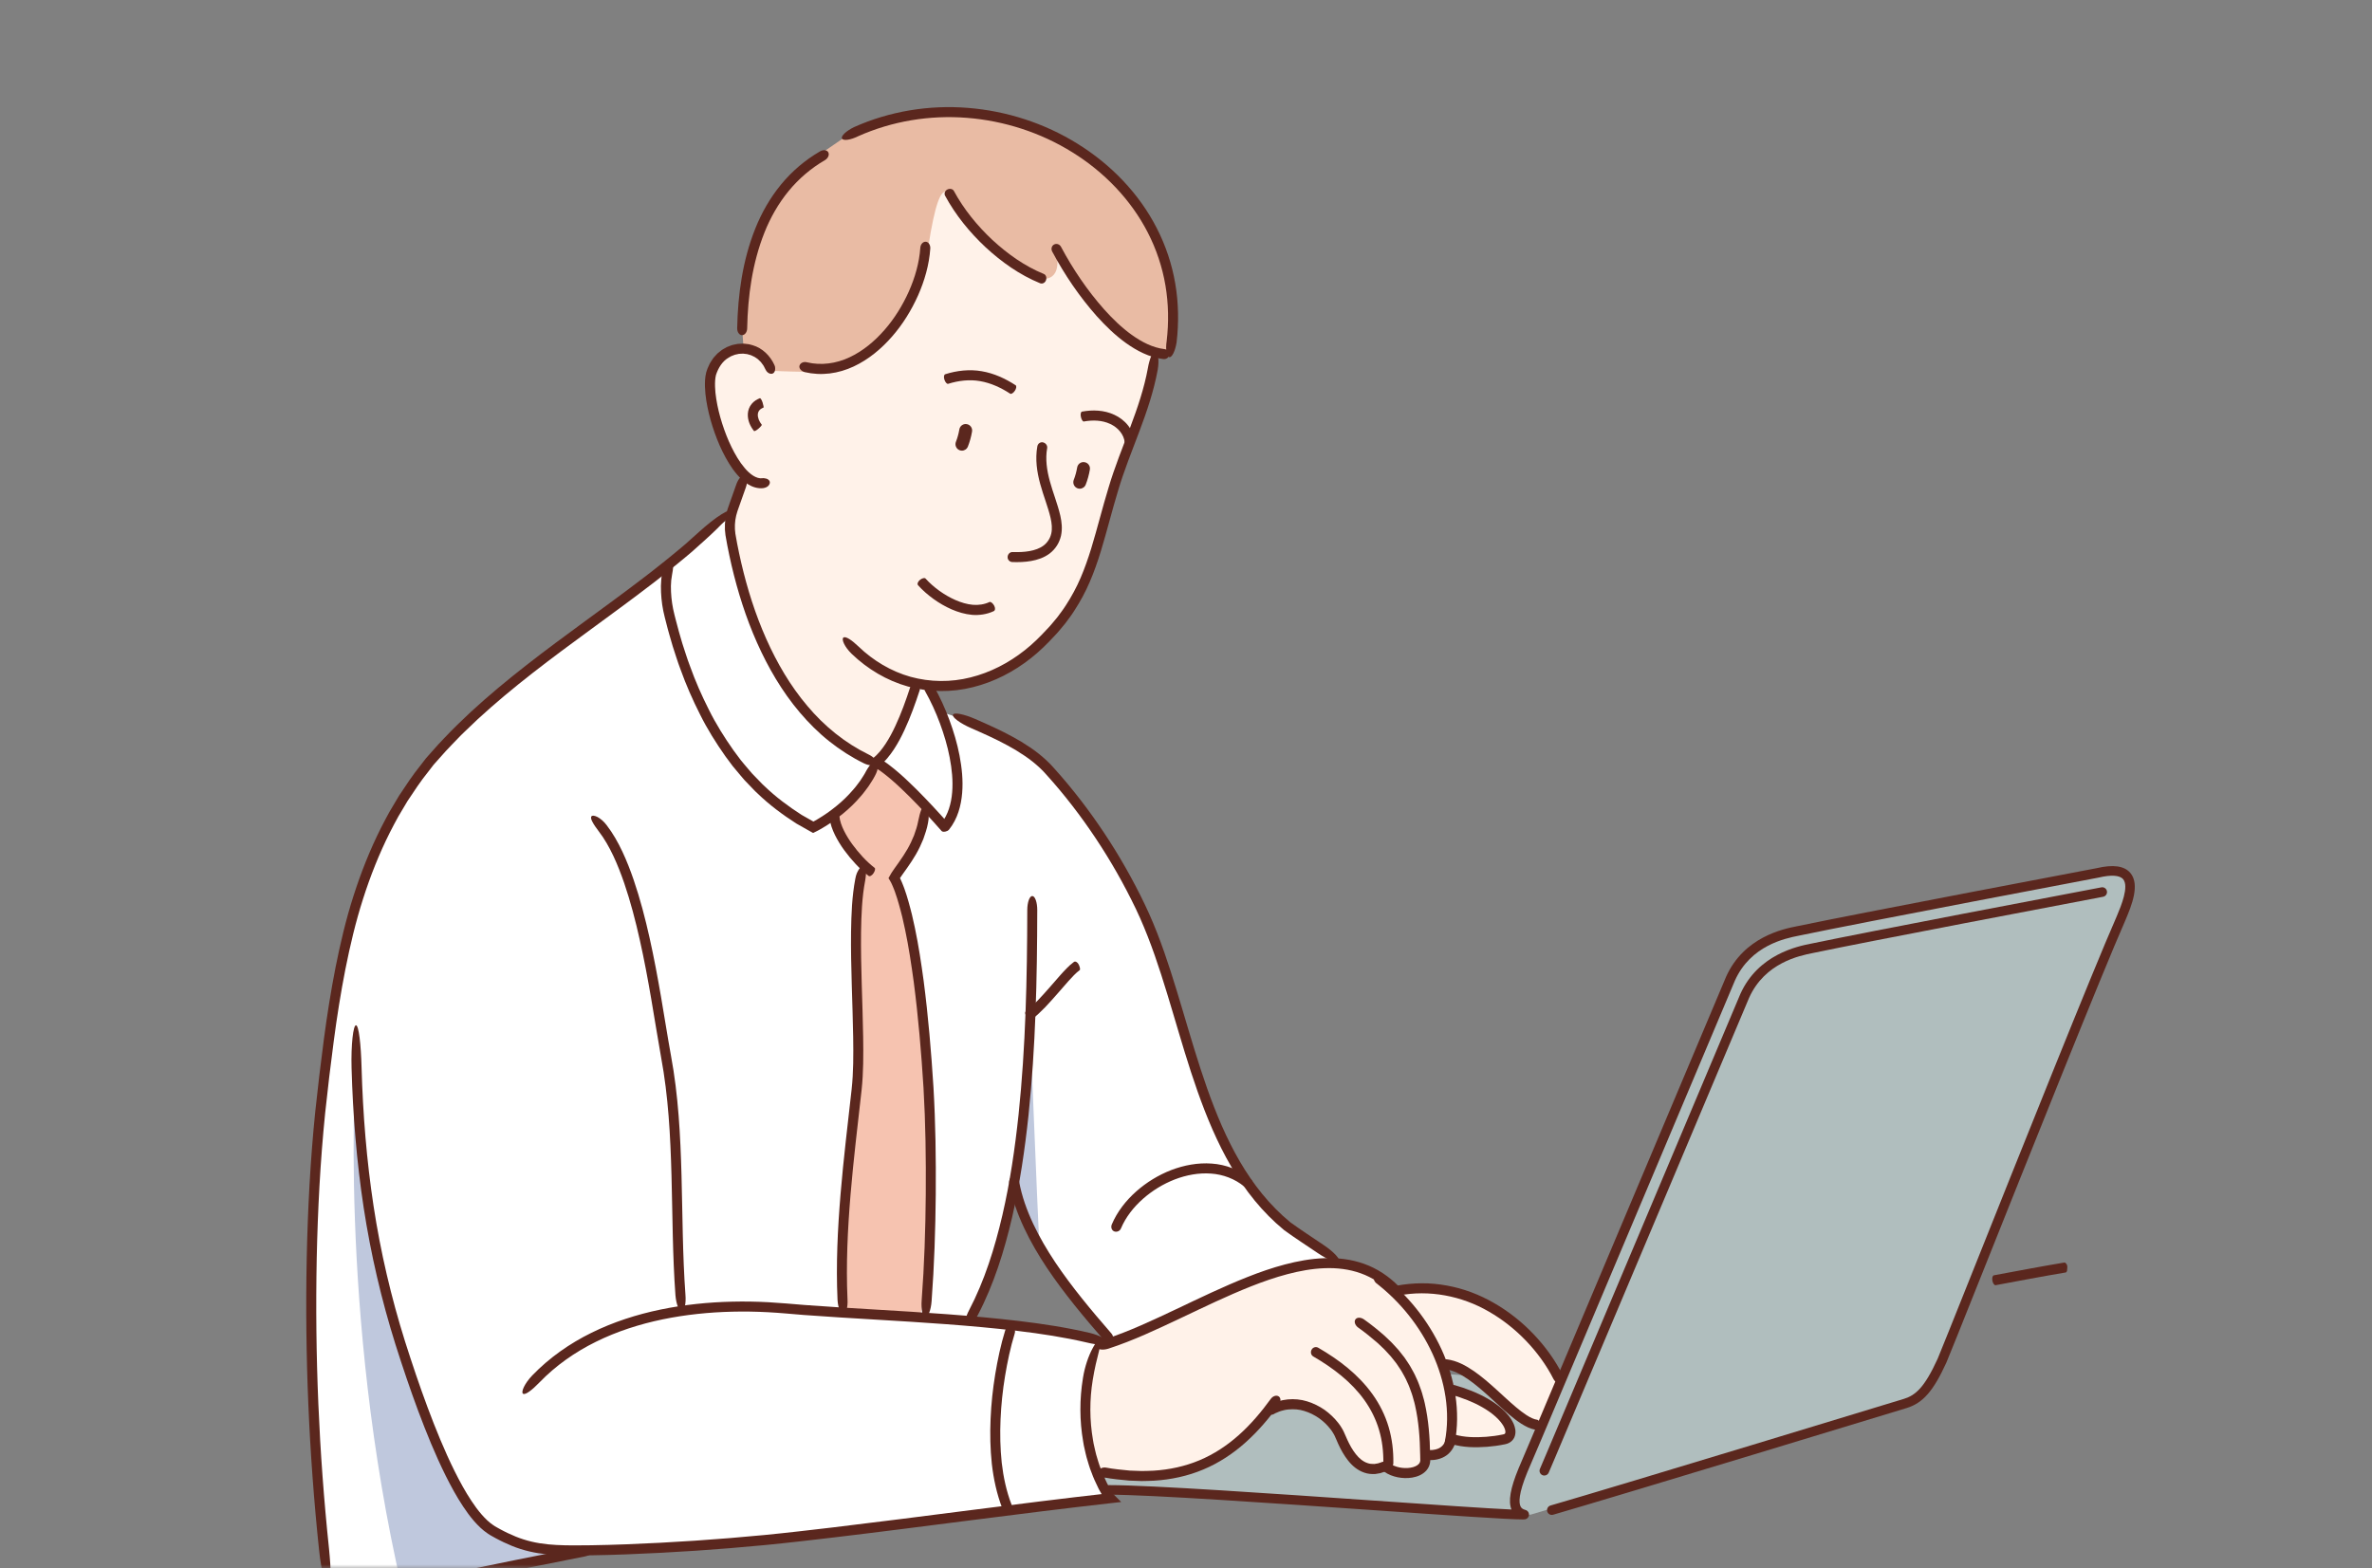
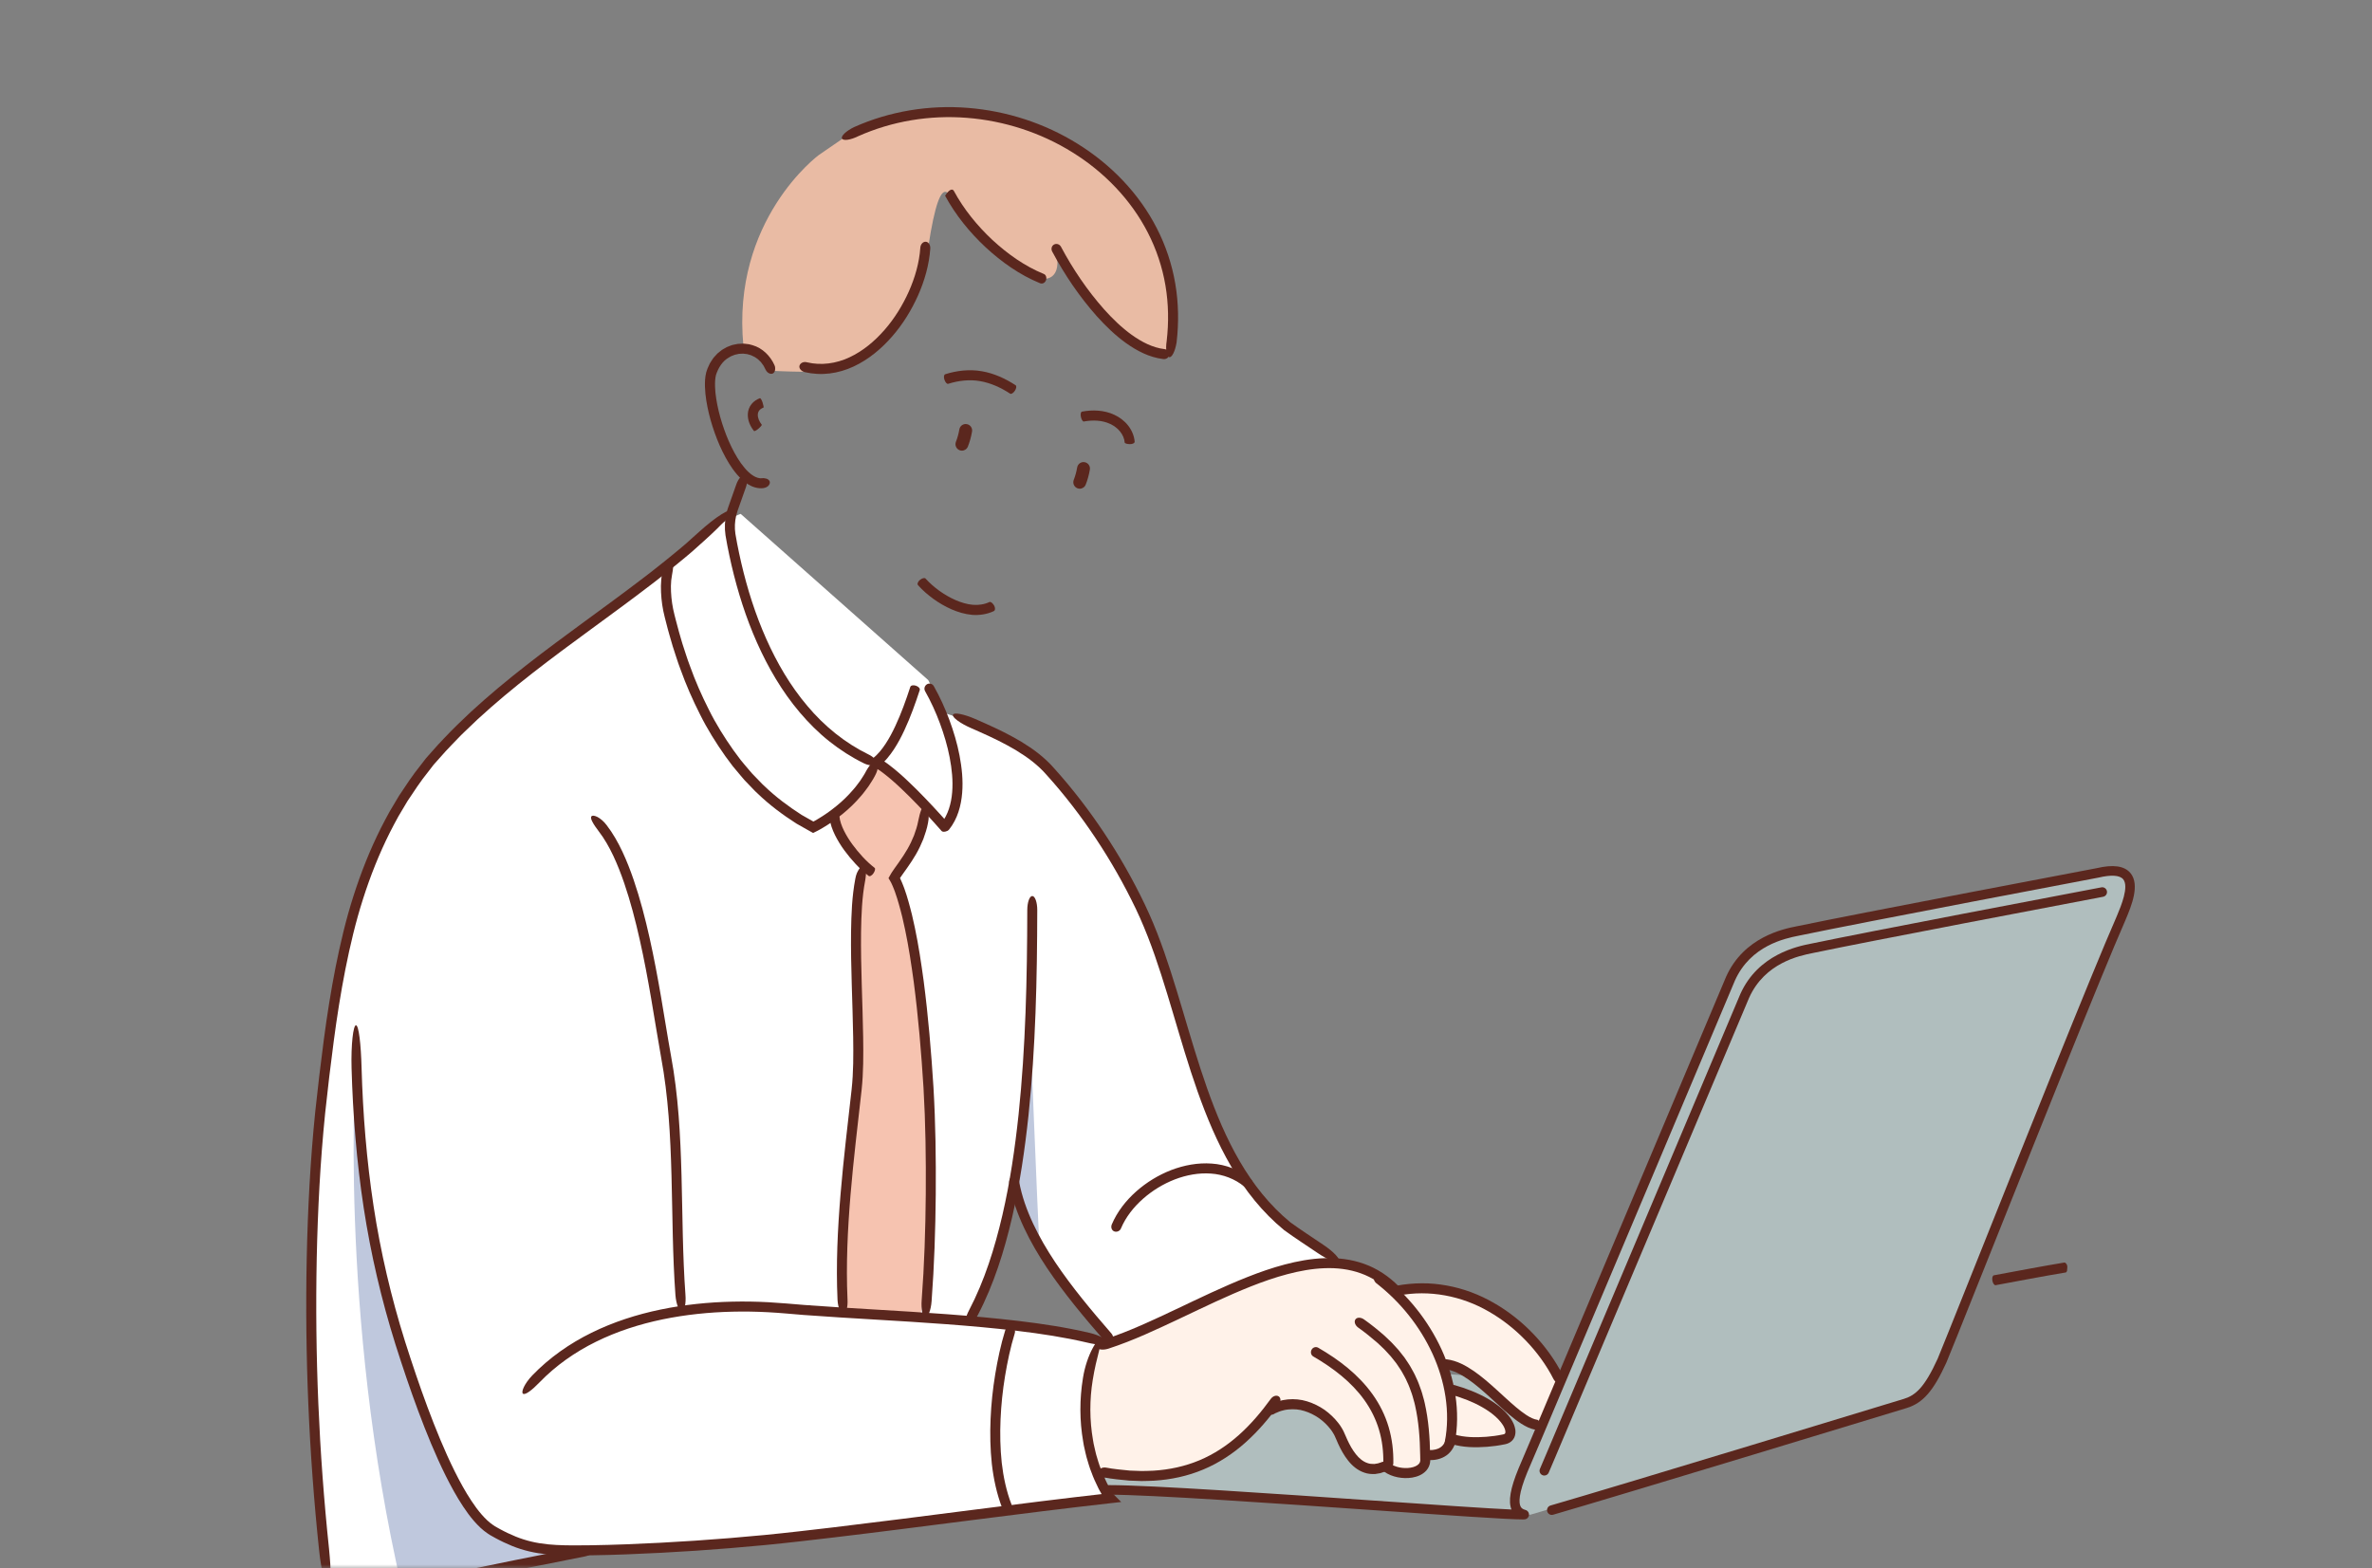
<svg xmlns="http://www.w3.org/2000/svg" width="310" height="205" viewBox="0 0 310 205" fill="none">
  <rect x="0" y="0" width="310" height="205" fill="#808080" stroke="none" />
  <mask id="mask0_786_1848" style="mask-type:alpha" maskUnits="userSpaceOnUse" x="0" y="0" width="310" height="205">
    <rect width="310" height="205" fill="#D9D9D9" />
  </mask>
  <g mask="url(#mask0_786_1848)">
    <path d="M145.113 194.942L197.538 198.176L200.043 197.997L247.72 183.801C247.72 183.801 252.016 182.003 253.981 177.154L277.166 120.758C277.166 120.758 282.041 112.099 273.588 114.47L231.535 122.702C231.535 122.702 227.601 124.5 225.453 128.99C223.305 133.484 204.16 180.743 204.16 180.743L172.846 178.407C172.846 178.41 138.134 192.067 145.113 194.942Z" fill="#B0BEBE" />
    <path d="M96.802 67.176C96.802 67.176 95.191 67.714 93.225 69.153C91.256 70.593 82.847 77.599 82.847 77.599C82.847 77.599 68.355 88.201 66.386 89.817C64.416 91.436 53.681 100.24 49.031 111.381C44.378 122.522 42.412 140.673 41.873 144.445C41.337 148.218 39.367 196.557 43.484 209.856L75.513 203.025L78.912 202.846C78.912 202.846 94.122 201.949 101.813 201.227C109.504 200.506 144.398 195.836 144.398 195.836C144.398 195.836 139.388 185.234 143.326 175.349C143.326 175.349 132.59 172.833 126.865 172.653C126.865 172.653 131.518 162.41 132.233 155.044C132.233 155.044 139.034 170.32 147.264 177.147C155.495 183.974 174.283 164.746 174.283 164.746C174.283 164.746 169.987 161.692 168.021 160.073C166.052 158.454 159.255 150.551 158.179 144.977C157.107 139.406 149.591 120.179 147.979 116.223C146.368 112.272 136.886 99.332 132.59 96.996C128.295 94.659 123.466 93.224 123.466 93.224L121.319 88.909L96.802 67.176Z" fill="white" />
-     <path d="M114.335 100.061C114.335 100.061 118.81 94.67 119.703 89.638C119.703 89.638 132.051 90.894 138.67 81.371C145.288 71.849 145.11 65.737 145.11 65.737L149.045 53.878C149.045 53.878 151.014 47.948 151.014 44.173C151.014 40.4 144.395 27.282 144.395 27.282L123.817 19.733L115.944 28.358L97.871 45.429C97.871 45.429 91.788 46.147 92.682 51.358C93.575 56.57 96.438 61.423 96.978 62.32L94.651 69.15C94.654 69.154 98.95 93.234 114.335 100.061Z" fill="#FFF2E9" />
    <path d="M152.804 46.33C152.804 46.33 154.237 39.32 151.553 32.314C148.869 25.304 141.711 20.096 134.914 16.858C128.113 13.624 117.916 13.804 110.401 17.935L107.002 20.272C107.002 20.272 95.551 28.717 97.16 45.249C97.16 45.249 100.38 46.326 101.095 48.483C101.095 48.483 108.074 48.842 109.683 48.304C111.291 47.766 119.525 43.99 121.312 32.31C123.102 20.631 124.353 26.381 125.068 27.278C125.783 28.176 131.508 34.647 136.34 36.442C136.34 36.442 139.024 36.801 137.952 32.49C137.955 32.493 145.292 46.15 152.804 46.33Z" fill="#E9BBA4" />
    <path d="M114.336 100.06C114.336 100.06 116.662 99.881 120.418 104.913C120.418 104.913 120.752 110.121 116.662 114.076C116.662 114.076 121.673 134.022 121.315 139.772C120.958 145.522 121.673 156.304 121.673 156.304C121.673 156.304 121.315 167.086 120.24 172.118L110.04 171.58C110.04 171.58 110.219 160.439 110.576 156.666C110.933 152.894 112.366 140.134 112.366 138.695C112.366 137.256 111.294 115.875 112.903 113.359C112.903 113.359 108.786 107.967 109.683 105.99L114.336 100.06Z" fill="#F6C3B0" />
    <path d="M143.502 192.965C143.502 192.965 150.481 193.503 153.88 192.785C157.279 192.067 163.362 189.013 165.867 183.981C165.867 183.981 169.087 181.824 171.949 184.16C174.812 186.497 176.245 189.551 176.245 189.551C176.245 189.551 177.317 192.785 180.719 191.888C180.719 191.888 182.867 192.785 184.297 192.247C185.73 191.708 186.445 190.269 186.445 190.269C186.445 190.269 188.235 190.449 189.307 188.112C189.307 188.112 195.747 189.551 197.538 187.753C197.538 187.753 197.717 185.237 195.211 184.34C192.706 183.442 189.665 181.824 189.665 181.824L189.129 178.41C189.129 178.41 192.349 178.41 195.033 181.644C197.717 184.878 200.758 186.317 201.294 186.138L203.978 180.029C203.978 180.029 193.242 164.753 182.328 169.067C182.328 169.067 180.18 164.933 174.097 164.933C166.76 164.933 162.111 167.808 162.111 167.808L146.722 175.176L143.323 176.074C143.323 176.074 139.388 187.035 143.502 192.965Z" fill="#FFF2E9" />
    <path d="M132.23 154.689C132.23 154.689 134.378 138.875 134.557 132.407C134.557 132.407 135.629 159.003 135.807 162.237L132.23 154.689Z" fill="#BFC8DD" />
    <path d="M75.867 202.311C75.867 202.311 63.162 203.75 59.048 194.045C54.932 184.34 47.77 167.059 46.522 138.519C46.522 138.519 44.159 171.404 52.528 207.61L75.867 202.311Z" fill="#BFC8DD" />
-     <path d="M150.967 45.97C151.146 45.984 151.28 46.255 151.351 46.681C151.432 47.111 151.412 47.697 151.304 48.331C150.795 51.117 149.888 53.783 148.91 56.373C147.936 58.97 146.9 61.514 146.128 64.124C145.326 66.752 144.675 69.424 143.859 72.096C143.448 73.43 142.986 74.757 142.426 76.058C141.87 77.358 141.195 78.611 140.423 79.8C140.046 80.403 139.614 80.965 139.189 81.53C138.97 81.808 138.737 82.075 138.511 82.346C138.289 82.624 138.05 82.881 137.807 83.135C136.856 84.165 135.848 85.164 134.728 86.041C132.506 87.802 129.927 89.146 127.152 89.83C124.384 90.531 121.427 90.504 118.662 89.742C115.897 88.97 113.368 87.453 111.315 85.479C110.377 84.575 109.946 83.569 110.222 83.349C110.509 83.115 111.352 83.697 112.215 84.527C114.133 86.369 116.467 87.764 119.009 88.476C121.551 89.173 124.272 89.204 126.838 88.553C129.411 87.917 131.825 86.667 133.916 85.008C134.968 84.185 135.925 83.237 136.842 82.241C137.078 81.998 137.308 81.75 137.517 81.49C137.733 81.232 137.952 80.978 138.161 80.718C138.562 80.182 138.97 79.651 139.327 79.082C140.056 77.958 140.696 76.776 141.226 75.536C141.758 74.297 142.204 73.017 142.608 71.71C143.404 69.099 144.065 66.403 144.877 63.748C145.673 61.063 146.725 58.486 147.689 55.913C148.661 53.342 149.537 50.755 150.023 48.1C150.124 47.498 150.286 46.966 150.437 46.58C150.596 46.19 150.788 45.957 150.967 45.97Z" fill="#5B271E" />
    <path d="M152.808 46.688C152.454 46.614 152.305 45.669 152.474 44.582C152.757 42.161 152.72 39.706 152.312 37.308C151.907 34.914 151.129 32.584 150.019 30.424C147.804 26.089 144.287 22.473 140.15 19.909C136.013 17.329 131.238 15.788 126.386 15.405C121.534 15.016 116.591 15.825 112.144 17.813C111.156 18.301 110.215 18.433 110.043 18.118C109.868 17.8 110.569 17.129 111.611 16.618C116.261 14.539 121.43 13.692 126.491 14.102C131.552 14.505 136.519 16.107 140.838 18.799C145.154 21.474 148.849 25.26 151.183 29.828C152.353 32.107 153.172 34.565 153.6 37.092C154.032 39.618 154.069 42.205 153.772 44.745C153.593 45.893 153.158 46.766 152.808 46.688Z" fill="#5B271E" />
    <path d="M152.804 46.33C152.811 46.688 152.467 46.983 152.042 46.939C150.191 46.719 148.566 45.849 147.15 44.84C145.727 43.817 144.483 42.601 143.333 41.325C141.05 38.748 139.125 35.906 137.51 32.876C137.328 32.53 137.449 32.114 137.773 31.955C138.096 31.792 138.494 31.934 138.666 32.266C140.224 35.192 142.112 37.975 144.304 40.447C145.406 41.673 146.593 42.828 147.908 43.773C149.217 44.711 150.673 45.459 152.184 45.635C152.521 45.669 152.797 45.964 152.804 46.33Z" fill="#5B271E" />
-     <path d="M136.704 36.627C136.586 36.969 136.239 37.149 135.932 37.027C133.245 35.93 130.888 34.24 128.794 32.31C126.714 30.359 124.89 28.121 123.514 25.585C123.359 25.293 123.497 24.928 123.821 24.768C124.144 24.609 124.522 24.694 124.667 24.965C125.952 27.342 127.698 29.489 129.684 31.352C131.68 33.197 133.936 34.802 136.414 35.811C136.694 35.916 136.822 36.285 136.704 36.627Z" fill="#5B271E" />
+     <path d="M136.704 36.627C136.586 36.969 136.239 37.149 135.932 37.027C133.245 35.93 130.888 34.24 128.794 32.31C126.714 30.359 124.89 28.121 123.514 25.585C124.144 24.609 124.522 24.694 124.667 24.965C125.952 27.342 127.698 29.489 129.684 31.352C131.68 33.197 133.936 34.802 136.414 35.811C136.694 35.916 136.822 36.285 136.704 36.627Z" fill="#5B271E" />
    <path d="M104.497 47.769C104.618 47.427 105.046 47.244 105.454 47.359C107.305 47.803 109.271 47.532 111.014 46.712C112.768 45.896 114.305 44.609 115.603 43.123C116.905 41.633 117.963 39.916 118.776 38.104C119.582 36.289 120.142 34.349 120.277 32.398C120.3 31.962 120.597 31.602 120.961 31.599C121.318 31.596 121.608 31.992 121.581 32.486C121.433 34.64 120.83 36.706 119.973 38.639C119.107 40.569 117.987 42.388 116.591 43.986C115.199 45.581 113.533 46.987 111.564 47.908C110.583 48.365 109.524 48.687 108.435 48.819C107.346 48.954 106.226 48.893 105.157 48.643C104.669 48.5 104.375 48.111 104.497 47.769Z" fill="#5B271E" />
-     <path d="M108.253 19.916C108.418 20.238 108.219 20.695 107.815 20.932C106.008 21.982 104.396 23.353 103.067 24.972C101.739 26.59 100.683 28.443 99.905 30.407C98.337 34.349 97.733 38.653 97.649 42.933C97.642 43.417 97.342 43.813 96.981 43.813C96.621 43.813 96.334 43.41 96.344 42.909C96.432 38.517 97.045 34.068 98.694 29.916C99.517 27.847 100.636 25.876 102.059 24.139C103.479 22.402 105.219 20.922 107.157 19.797C107.599 19.54 108.088 19.591 108.253 19.916Z" fill="#5B271E" />
    <path d="M100.558 62.862C100.649 63.017 100.633 63.207 100.498 63.404C100.376 63.607 100.09 63.759 99.756 63.81C99.001 63.898 98.279 63.637 97.726 63.285C97.16 62.933 96.718 62.482 96.32 62.022C95.521 61.091 94.938 60.058 94.415 59.008C93.899 57.955 93.481 56.864 93.124 55.754C92.77 54.643 92.486 53.509 92.304 52.34C92.213 51.758 92.149 51.165 92.132 50.562C92.119 49.956 92.132 49.34 92.294 48.687C92.345 48.527 92.392 48.355 92.453 48.206L92.648 47.772C92.76 47.477 92.959 47.21 93.134 46.939C93.215 46.797 93.329 46.682 93.441 46.56C93.552 46.438 93.66 46.316 93.774 46.201L94.159 45.893L94.351 45.74C94.418 45.696 94.493 45.656 94.563 45.615L94.992 45.371C95.14 45.307 95.299 45.253 95.45 45.192L95.683 45.107C95.76 45.083 95.841 45.07 95.922 45.053L96.404 44.955L96.897 44.928L97.143 44.917L97.389 44.941C97.554 44.962 97.719 44.972 97.881 44.999L98.36 45.127C99.645 45.493 100.673 46.529 101.202 47.701C101.277 47.83 101.297 47.972 101.307 48.101C101.314 48.229 101.304 48.351 101.277 48.456C101.219 48.666 101.095 48.808 100.919 48.852C100.744 48.896 100.555 48.839 100.393 48.727C100.312 48.673 100.238 48.602 100.177 48.52C100.113 48.439 100.073 48.338 100.016 48.246C99.894 48.036 99.817 47.796 99.655 47.62L99.442 47.332C99.362 47.247 99.27 47.169 99.186 47.085C99.028 46.902 98.812 46.8 98.623 46.661C98.522 46.6 98.411 46.563 98.306 46.509C98.202 46.458 98.094 46.404 97.979 46.384L97.638 46.289C97.524 46.272 97.403 46.265 97.288 46.248L97.112 46.228L96.934 46.238L96.58 46.255L96.233 46.33C96.175 46.343 96.114 46.35 96.057 46.367L95.892 46.431C95.781 46.475 95.669 46.512 95.558 46.56L95.248 46.739C94.412 47.2 93.859 48.118 93.572 49.018C93.457 49.469 93.437 50.004 93.451 50.532C93.464 51.064 93.522 51.605 93.609 52.147C93.778 53.227 94.044 54.308 94.381 55.361C94.719 56.414 95.116 57.45 95.602 58.439C96.088 59.421 96.637 60.38 97.322 61.175C97.982 61.974 98.859 62.614 99.618 62.516C99.786 62.482 99.962 62.526 100.134 62.564C100.295 62.604 100.467 62.706 100.558 62.862Z" fill="#5B271E" />
    <path d="M42.945 207.702C42.766 207.726 42.533 207.167 42.304 206.242C42.078 205.318 41.839 204.028 41.697 202.592C40.365 189.924 39.829 177.181 40.086 164.448C40.224 158.082 40.551 151.716 41.195 145.373C41.532 142.2 41.906 139.047 42.324 135.888C42.742 132.732 43.238 129.576 43.855 126.444C44.482 123.311 45.211 120.189 46.192 117.138C47.166 114.083 48.35 111.09 49.793 108.218C50.171 107.511 50.518 106.782 50.922 106.088L52.153 104.016C53.04 102.675 53.923 101.33 54.938 100.074L55.677 99.116L56.476 98.215C57.012 97.616 57.538 97.01 58.101 96.444C58.664 95.875 59.2 95.282 59.783 94.734C60.36 94.182 60.933 93.623 61.517 93.078C66.217 88.747 71.339 84.954 76.45 81.209C79.006 79.336 81.562 77.474 84.07 75.554C84.701 75.076 85.325 74.595 85.938 74.101C86.555 73.61 87.179 73.129 87.783 72.621C88.386 72.12 89.01 71.622 89.593 71.114C90.18 70.6 90.767 70.064 91.353 69.536C92.422 68.571 93.454 67.752 94.273 67.244C95.086 66.725 95.69 66.539 95.784 66.692C95.878 66.847 95.494 67.284 94.857 67.965C94.209 68.639 93.296 69.55 92.23 70.511C91.644 71.043 91.057 71.575 90.453 72.106C89.84 72.641 89.226 73.129 88.609 73.64C87.999 74.152 87.368 74.639 86.748 75.134C86.127 75.632 85.497 76.116 84.863 76.597C82.341 78.53 79.775 80.4 77.222 82.269C72.118 86.011 67.033 89.776 62.407 94.043C61.834 94.578 61.27 95.13 60.701 95.672C60.127 96.21 59.601 96.793 59.048 97.352C58.492 97.907 57.983 98.499 57.46 99.082L56.678 99.959L55.963 100.887C54.982 102.099 54.122 103.413 53.259 104.713L52.059 106.732C51.668 107.409 51.327 108.117 50.96 108.807C49.553 111.608 48.394 114.534 47.439 117.531C46.478 120.528 45.757 123.602 45.14 126.697C44.53 129.796 44.037 132.922 43.623 136.061C43.205 139.2 42.83 142.356 42.496 145.502C41.856 151.8 41.529 158.136 41.394 164.472C41.141 177.147 41.674 189.846 42.999 202.45C43.14 203.879 43.231 205.176 43.221 206.127C43.218 207.079 43.124 207.678 42.945 207.702Z" fill="#5B271E" />
    <path d="M174.994 164.932C174.923 164.993 174.819 165.013 174.664 164.993C174.505 164.973 174.293 164.909 174.047 164.81C173.551 164.611 172.91 164.268 172.246 163.821L170.038 162.342C169.296 161.837 168.581 161.36 167.819 160.801C166.393 159.629 165.128 158.339 163.975 156.937C161.672 154.13 159.909 150.943 158.466 147.662C155.586 141.072 153.92 134.11 151.752 127.388C150.67 124.022 149.45 120.73 147.851 117.601C146.277 114.456 144.48 111.421 142.483 108.529C141.485 107.083 140.437 105.671 139.338 104.303C139.064 103.958 138.788 103.619 138.505 103.284C138.225 102.945 137.942 102.61 137.652 102.282C137.365 101.95 137.075 101.618 136.782 101.3C136.488 100.978 136.198 100.646 135.892 100.375C135.281 99.803 134.607 99.268 133.896 98.79C133.187 98.306 132.449 97.859 131.684 97.449C130.16 96.616 128.558 95.902 126.943 95.194C125.473 94.557 124.39 93.748 124.546 93.42C124.697 93.091 125.989 93.352 127.466 93.992C129.091 94.703 130.726 95.431 132.307 96.295C133.103 96.721 133.879 97.192 134.634 97.707C135.393 98.218 136.111 98.784 136.792 99.424C137.146 99.742 137.443 100.077 137.746 100.412C138.053 100.744 138.346 101.083 138.64 101.422C138.936 101.757 139.226 102.099 139.51 102.444C139.799 102.786 140.083 103.132 140.359 103.484C141.479 104.879 142.547 106.315 143.562 107.788C145.596 110.731 147.42 113.819 149.025 117.019C149.827 118.614 150.572 120.263 151.22 121.933C151.874 123.602 152.454 125.295 153.003 126.992C155.188 133.778 156.854 140.696 159.669 147.14C161.079 150.347 162.788 153.429 164.99 156.111C166.086 157.448 167.317 158.698 168.628 159.775C169.296 160.266 170.048 160.774 170.773 161.265L172.978 162.745C173.645 163.192 174.208 163.659 174.579 164.062C174.765 164.262 174.9 164.445 174.977 164.6C175.048 164.739 175.062 164.875 174.994 164.932Z" fill="#5B271E" />
    <path d="M126.326 173.198C126.012 173.005 126.177 172.166 126.642 171.292C128.676 167.404 130.004 163.148 131.006 158.837C132.007 154.516 132.648 150.107 133.12 145.684C134.047 136.826 134.239 127.896 134.256 118.966C134.259 117.954 134.549 117.131 134.91 117.131C135.271 117.131 135.564 117.954 135.561 118.97C135.544 127.916 135.352 136.89 134.414 145.823C133.936 150.286 133.288 154.743 132.273 159.135C131.252 163.517 129.9 167.868 127.792 171.908C127.31 172.819 126.626 173.388 126.326 173.198Z" fill="#5B271E" />
    <path d="M145.292 175.356C145.019 175.596 144.56 175.511 144.263 175.173C141.657 172.172 139.084 169.104 136.842 165.766C135.729 164.093 134.701 162.349 133.838 160.513C132.978 158.678 132.28 156.741 131.909 154.713C131.825 154.249 132.051 153.835 132.408 153.791C132.766 153.744 133.12 154.052 133.194 154.475C133.538 156.358 134.195 158.194 135.018 159.951C135.844 161.712 136.839 163.398 137.925 165.031C140.113 168.288 142.648 171.319 145.245 174.306C145.545 174.648 145.562 175.115 145.292 175.356Z" fill="#5B271E" />
    <path d="M183.225 169.606C182.942 169.829 182.318 169.575 181.832 169.033C180.696 167.892 179.344 166.981 177.84 166.45C176.34 165.908 174.718 165.718 173.093 165.782C171.467 165.843 169.839 166.141 168.237 166.565C166.636 166.988 165.058 167.54 163.5 168.156C160.384 169.392 157.346 170.865 154.285 172.318C151.22 173.761 148.141 175.234 144.857 176.3C144.105 176.534 143.417 176.422 143.326 176.073C143.235 175.721 143.745 175.274 144.459 175.051C147.622 174.028 150.67 172.572 153.728 171.133C156.783 169.683 159.845 168.197 163.024 166.937C164.613 166.307 166.238 165.738 167.907 165.298C169.576 164.858 171.292 164.54 173.049 164.472C174.799 164.404 176.599 164.607 178.288 165.217C179.981 165.816 181.509 166.846 182.763 168.109C183.299 168.708 183.508 169.379 183.225 169.606Z" fill="#5B271E" />
    <path d="M189.307 189.372C188.957 189.28 188.744 188.857 188.832 188.43C189.203 186.517 189.206 184.533 188.913 182.589C188.62 180.645 188.029 178.745 187.21 176.951C185.558 173.368 183.019 170.188 179.893 167.763C179.543 167.486 179.435 167.022 179.647 166.727C179.86 166.436 180.332 166.436 180.703 166.731C183.977 169.274 186.654 172.613 188.4 176.402C189.267 178.298 189.894 180.317 190.208 182.389C190.521 184.462 190.518 186.598 190.117 188.674C190.019 189.152 189.658 189.463 189.307 189.372Z" fill="#5B271E" />
    <path d="M167.121 182.542C167.417 182.748 167.424 183.239 167.134 183.639C165.86 185.396 164.444 187.072 162.805 188.539C161.173 190.005 159.302 191.244 157.258 192.098C155.218 192.958 153.027 193.422 150.838 193.557C150.292 193.571 149.743 193.611 149.196 193.605L147.558 193.544C146.472 193.442 145.386 193.341 144.321 193.141C143.832 193.059 143.495 192.707 143.566 192.352C143.636 191.996 144.071 191.769 144.537 191.847C145.568 192.044 146.607 192.135 147.645 192.237L149.203 192.294C149.722 192.298 150.238 192.264 150.758 192.25C152.821 192.121 154.858 191.688 156.753 190.892C158.648 190.1 160.391 188.948 161.935 187.563C163.483 186.178 164.841 184.573 166.076 182.87C166.355 182.481 166.824 182.338 167.121 182.542Z" fill="#5B271E" />
    <path d="M181.367 191.478C181.545 191.793 181.4 192.189 181.036 192.362C180.827 192.436 180.611 192.504 180.399 192.572C180.176 192.619 179.947 192.653 179.718 192.687C179.249 192.704 178.764 192.673 178.319 192.511C177.408 192.21 176.7 191.583 176.177 190.916C175.645 190.245 175.247 189.514 174.906 188.776C174.734 188.42 174.583 187.994 174.441 187.719C174.377 187.563 174.279 187.418 174.191 187.272C174.107 187.12 173.999 186.981 173.895 186.842C173.467 186.283 172.944 185.786 172.364 185.373C171.777 184.97 171.137 184.651 170.466 184.448C169.798 184.228 169.097 184.184 168.416 184.245C168.247 184.272 168.072 184.269 167.906 184.316L167.407 184.445C167.242 184.489 167.087 184.573 166.925 184.634C166.763 184.699 166.605 184.763 166.457 184.861C166.19 185.02 165.802 184.905 165.593 184.611C165.384 184.316 165.489 183.91 165.829 183.71C167.316 182.85 169.208 182.68 170.833 183.188C171.649 183.439 172.415 183.818 173.106 184.296C173.79 184.787 174.407 185.369 174.927 186.046C175.058 186.216 175.186 186.385 175.294 186.575C175.405 186.761 175.523 186.94 175.611 187.144C175.82 187.567 175.921 187.878 176.09 188.224C176.4 188.898 176.757 189.541 177.196 190.09C177.627 190.642 178.153 191.072 178.727 191.258C179.01 191.366 179.313 191.376 179.62 191.373C179.775 191.349 179.93 191.326 180.085 191.295L180.554 191.143C180.817 191.011 181.185 191.163 181.367 191.478Z" fill="#5B271E" />
    <path d="M181.434 191.888C181.073 191.867 180.783 191.583 180.79 191.251C180.814 189.781 180.645 188.315 180.231 186.923C179.819 185.528 179.165 184.214 178.319 183.029C176.619 180.645 174.205 178.81 171.629 177.316C171.336 177.147 171.241 176.751 171.417 176.432C171.592 176.114 171.98 176.002 172.283 176.178C173.622 176.957 174.927 177.821 176.134 178.823C177.341 179.826 178.454 180.967 179.381 182.264C180.308 183.557 181.033 185.013 181.485 186.547C181.94 188.085 182.122 189.687 182.098 191.268C182.092 191.63 181.795 191.908 181.434 191.888Z" fill="#5B271E" />
    <path d="M143.859 174.997C144.22 174.997 144.513 175.007 144.513 175.02V175.694C144.513 175.708 144.22 175.718 143.859 175.718C143.498 175.718 143.205 175.708 143.205 175.694V175.02C143.205 175.007 143.498 174.997 143.859 174.997Z" fill="#5B271E" />
    <path d="M46.522 134.025C46.89 134.025 47.173 136.508 47.254 139.562C47.426 145.63 47.912 151.685 48.825 157.676C49.739 163.666 51.121 169.579 52.935 175.356C53.856 178.251 54.82 181.126 55.879 183.967C56.941 186.801 58.074 189.612 59.413 192.308C60.084 193.652 60.798 194.973 61.618 196.205C62.026 196.822 62.457 197.421 62.933 197.963C63.405 198.505 63.917 199.009 64.474 199.378L64.683 199.517L64.922 199.653L65.408 199.923C65.735 200.093 66.058 200.269 66.392 200.421C67.056 200.736 67.731 201.017 68.422 201.234C69.805 201.678 71.251 201.891 72.731 201.962C74.212 202.04 75.725 202.016 77.236 201.999C78.746 201.979 80.257 201.932 81.768 201.877C84.792 201.762 87.813 201.603 90.834 201.4C93.856 201.197 96.873 200.953 99.884 200.662C102.892 200.37 105.903 200.011 108.914 199.659C120.951 198.224 132.968 196.547 145.039 195.189L144.648 196.307L144.409 196.066L144.247 195.785L143.987 195.328C143.822 195.02 143.623 194.729 143.485 194.407L143.04 193.459C142.885 193.144 142.783 192.809 142.652 192.487C142.382 191.84 142.207 191.166 142.004 190.499C141.91 190.164 141.846 189.822 141.765 189.483C141.684 189.145 141.61 188.806 141.563 188.461C141.084 185.718 141.081 182.907 141.529 180.161C141.775 178.6 142.274 177.232 142.763 176.314C142.888 176.084 142.996 175.877 143.114 175.704C143.235 175.535 143.346 175.389 143.441 175.278C143.636 175.054 143.778 174.956 143.859 174.997C143.94 175.041 143.947 175.22 143.896 175.501C143.872 175.643 143.832 175.809 143.778 175.999C143.731 176.189 143.68 176.409 143.62 176.649C143.373 177.597 143.05 178.904 142.814 180.378C142.389 182.968 142.392 185.643 142.844 188.234C142.888 188.559 142.959 188.881 143.036 189.199C143.114 189.517 143.175 189.842 143.262 190.157C143.454 190.784 143.62 191.42 143.872 192.023C143.994 192.325 144.092 192.639 144.233 192.934L144.648 193.821C144.776 194.123 144.962 194.394 145.117 194.678L145.359 195.101L145.45 195.26L145.568 195.379L146.529 196.344L145.181 196.496C133.137 197.851 121.12 199.531 109.066 200.966C106.051 201.319 103.037 201.678 100.009 201.972C96.981 202.263 93.953 202.507 90.922 202.714C87.891 202.914 84.856 203.076 81.818 203.191C80.297 203.245 78.78 203.293 77.256 203.313C75.736 203.33 74.212 203.354 72.664 203.276C71.12 203.201 69.538 202.971 68.028 202.487C67.272 202.25 66.541 201.945 65.836 201.61C65.478 201.447 65.138 201.261 64.791 201.082L64.282 200.797L64.025 200.652L63.759 200.479C63.051 200.008 62.474 199.429 61.948 198.83C61.422 198.227 60.964 197.59 60.532 196.94C59.669 195.64 58.931 194.278 58.243 192.9C56.874 190.14 55.727 187.296 54.652 184.434C53.586 181.566 52.612 178.671 51.688 175.762C49.854 169.921 48.458 163.937 47.531 157.885C46.607 151.831 46.118 145.722 45.946 139.609C45.865 136.518 46.168 134.022 46.522 134.025Z" fill="#5B271E" />
    <path d="M89.108 171.4C88.751 171.438 88.376 170.506 88.275 169.321C87.894 164.093 87.901 158.874 87.759 153.68C87.618 148.489 87.348 143.307 86.404 138.235C85.942 135.661 85.544 133.087 85.102 130.531C84.661 127.971 84.189 125.421 83.622 122.898C83.059 120.375 82.408 117.873 81.579 115.441C81.161 114.229 80.699 113.034 80.159 111.886C79.617 110.741 78.996 109.634 78.244 108.662C77.907 108.218 77.62 107.808 77.442 107.466C77.256 107.138 77.185 106.85 77.3 106.711C77.415 106.572 77.698 106.606 78.082 106.796C78.453 106.992 78.902 107.361 79.276 107.856C80.112 108.94 80.77 110.118 81.34 111.323C81.906 112.529 82.385 113.765 82.813 115.015C83.666 117.51 84.327 120.057 84.897 122.61C85.47 125.167 85.945 127.737 86.39 130.307C86.835 132.878 87.23 135.451 87.692 138.001C88.656 143.175 88.926 148.431 89.068 153.643C89.209 158.857 89.206 164.059 89.58 169.223C89.678 170.391 89.469 171.367 89.108 171.4Z" fill="#5B271E" />
    <path d="M144.746 175.528C144.634 175.88 143.471 175.846 142.122 175.515C139.125 174.814 136.057 174.343 132.975 173.977C129.893 173.611 126.794 173.337 123.692 173.104C117.485 172.636 111.26 172.359 105.023 171.895L102.683 171.698C101.914 171.634 101.145 171.576 100.373 171.536C98.832 171.454 97.288 171.427 95.747 171.465C92.665 171.536 89.59 171.851 86.579 172.474C83.571 173.1 80.631 174.042 77.89 175.396C75.152 176.744 72.62 178.518 70.506 180.709C69.552 181.698 68.644 182.409 68.348 182.186C68.068 181.972 68.553 180.851 69.565 179.795C71.794 177.482 74.454 175.623 77.31 174.218C80.169 172.809 83.214 171.834 86.313 171.19C89.411 170.547 92.564 170.225 95.713 170.154C97.288 170.117 98.866 170.144 100.437 170.229C101.223 170.273 102.008 170.33 102.794 170.394L105.117 170.587C111.318 171.051 117.552 171.329 123.783 171.796C126.899 172.033 130.014 172.308 133.123 172.677C136.232 173.046 139.341 173.52 142.416 174.238C143.815 174.577 144.85 175.19 144.746 175.528Z" fill="#5B271E" />
    <path d="M270.183 165.65C270.18 165.833 270.156 165.999 270.146 166.121C270.105 166.246 270.051 166.328 269.964 166.341C266.936 166.846 263.864 167.438 260.82 168.001C260.648 168.034 260.452 167.77 260.388 167.415C260.321 167.059 260.408 166.744 260.584 166.71C263.645 166.145 266.676 165.559 269.775 165.044C269.863 165.031 269.967 165.092 270.041 165.2C270.139 165.308 270.186 165.471 270.183 165.65Z" fill="#5B271E" />
    <path d="M77.563 202.571C77.63 202.927 77.135 203.323 76.45 203.459C64.403 205.819 52.379 208.342 40.379 210.946C39.698 211.095 39.087 210.929 39.007 210.573C38.929 210.221 39.418 209.811 40.099 209.662C52.109 207.055 64.136 204.532 76.197 202.168C76.885 202.036 77.492 202.216 77.563 202.571Z" fill="#5B271E" />
    <path d="M203.978 180.747C203.644 180.892 203.226 180.669 203.02 180.256C202.09 178.427 200.852 176.744 199.426 175.257C197.996 173.771 196.364 172.477 194.581 171.454C191.027 169.392 186.789 168.576 182.763 169.355C182.311 169.45 181.876 169.236 181.792 168.884C181.707 168.532 182.034 168.163 182.527 168.065C183.606 167.868 184.705 167.76 185.804 167.753C186.903 167.746 188.002 167.851 189.085 168.048C191.249 168.437 193.333 169.223 195.228 170.317C197.13 171.404 198.856 172.775 200.367 174.346C201.877 175.921 203.185 177.699 204.187 179.663C204.413 180.11 204.308 180.604 203.978 180.747Z" fill="#5B271E" />
    <path d="M201.318 186.263C201.338 186.442 201.297 186.608 201.19 186.73C201.136 186.791 201.068 186.842 200.987 186.876C200.91 186.903 200.825 186.91 200.741 186.899C199.972 186.795 199.376 186.452 198.826 186.114C198.28 185.765 197.787 185.376 197.312 184.979C196.368 184.184 195.495 183.351 194.608 182.548C193.721 181.749 192.831 180.97 191.883 180.313C190.943 179.66 189.924 179.114 188.903 178.992C188.68 178.972 188.495 178.674 188.488 178.308C188.478 177.949 188.738 177.658 189.058 177.689C190.44 177.868 191.597 178.529 192.625 179.233C193.657 179.947 194.581 180.76 195.485 181.573C196.385 182.386 197.255 183.215 198.152 183.97C198.6 184.346 199.059 184.705 199.524 185.003C199.986 185.294 200.481 185.548 200.91 185.596C200.957 185.603 201.001 185.626 201.045 185.663C201.085 185.694 201.122 185.741 201.156 185.799C201.23 185.921 201.297 186.083 201.318 186.263Z" fill="#5B271E" />
    <path d="M114.514 99.793C114.383 100.125 113.658 100.145 112.92 99.79C111.301 98.997 109.774 98.018 108.368 96.897C106.958 95.777 105.684 94.497 104.524 93.132C102.201 90.392 100.387 87.27 98.937 84.016C97.487 80.758 96.415 77.352 95.605 73.894C95.403 73.031 95.224 72.16 95.052 71.29C94.972 70.847 94.891 70.43 94.816 69.966C94.746 69.489 94.719 69.004 94.742 68.523C94.763 68.043 94.83 67.565 94.941 67.098C95.046 66.627 95.224 66.17 95.363 65.77L96.239 63.295C96.506 62.547 96.998 62.032 97.338 62.147C97.682 62.262 97.743 62.967 97.473 63.722L96.59 66.217C96.438 66.651 96.297 67.013 96.212 67.403C96.121 67.792 96.064 68.188 96.047 68.584C96.03 68.981 96.05 69.38 96.108 69.773C96.175 70.176 96.26 70.623 96.337 71.046C96.506 71.9 96.681 72.753 96.88 73.6C97.669 76.989 98.721 80.318 100.13 83.488C101.536 86.65 103.293 89.664 105.518 92.285C107.724 94.916 110.428 97.118 113.489 98.614C114.184 98.943 114.653 99.451 114.514 99.793Z" fill="#5B271E" />
    <path d="M119.704 89.637C120.048 89.752 120.27 90.006 120.206 90.203C119.629 91.964 118.999 93.735 118.2 95.445C117.802 96.302 117.36 97.145 116.828 97.954C116.295 98.757 115.688 99.546 114.855 100.182C114.659 100.328 114.346 100.189 114.16 99.881C113.975 99.569 113.935 99.234 114.076 99.129C114.71 98.648 115.256 97.961 115.738 97.233C116.221 96.501 116.642 95.706 117.02 94.889C117.785 93.254 118.399 91.54 118.969 89.793C119.033 89.593 119.363 89.522 119.704 89.637Z" fill="#5B271E" />
    <path d="M114.514 99.522C114.683 99.587 114.757 99.824 114.737 100.169C114.727 100.342 114.693 100.538 114.636 100.751C114.578 100.965 114.471 101.175 114.356 101.398C114.11 101.893 113.793 102.343 113.496 102.807C113.166 103.244 112.852 103.694 112.485 104.101C111.777 104.934 110.991 105.692 110.151 106.376C109.312 107.064 108.428 107.69 107.491 108.239L107.137 108.442L106.955 108.54L106.823 108.611L106.648 108.699L106.297 108.872C106.267 108.899 106.24 108.865 106.21 108.855L106.125 108.808L105.957 108.716L105.475 108.445L104.075 107.653C102.268 106.495 100.542 105.208 98.998 103.715C98.795 103.538 98.61 103.345 98.424 103.149L97.868 102.57L97.312 101.991C97.129 101.794 96.964 101.585 96.789 101.381C96.445 100.972 96.094 100.565 95.761 100.149L94.803 98.862C93.572 97.115 92.433 95.299 91.485 93.386C90.521 91.483 89.661 89.529 88.946 87.525C88.757 87.027 88.579 86.525 88.417 86.017L87.925 84.501C87.631 83.478 87.318 82.462 87.068 81.429C86.94 80.911 86.795 80.41 86.687 79.861C86.579 79.323 86.498 78.781 86.448 78.236C86.35 77.145 86.323 76.035 86.546 74.897C86.653 74.382 86.876 73.921 87.156 73.661C87.422 73.393 87.692 73.329 87.827 73.437C87.975 73.552 87.992 73.79 87.978 74.081C87.955 74.365 87.915 74.741 87.827 75.158C87.641 76.089 87.655 77.108 87.749 78.107C87.796 78.608 87.874 79.109 87.972 79.604C88.066 80.088 88.211 80.599 88.336 81.104C88.582 82.117 88.885 83.115 89.175 84.114L89.658 85.598C89.813 86.095 89.992 86.583 90.174 87.071C90.871 89.031 91.711 90.934 92.648 92.783C93.569 94.642 94.675 96.4 95.862 98.086L96.786 99.329C97.106 99.732 97.447 100.118 97.777 100.514C97.945 100.711 98.104 100.914 98.279 101.1L98.815 101.656L99.352 102.211C99.53 102.397 99.706 102.587 99.901 102.753C101.381 104.182 103.034 105.414 104.76 106.522L106.098 107.28L106.304 107.395L106.51 107.284L106.837 107.094C107.71 106.583 108.543 105.994 109.329 105.35C110.118 104.71 110.846 104.002 111.5 103.234C111.841 102.861 112.127 102.445 112.431 102.045C112.7 101.622 112.99 101.212 113.213 100.762C113.317 100.562 113.446 100.386 113.557 100.22C113.665 100.054 113.779 99.912 113.894 99.796C114.117 99.573 114.346 99.458 114.514 99.522Z" fill="#5B271E" />
    <path d="M123.821 108.506C123.547 108.743 123.203 108.794 123.052 108.621C121.696 107.077 120.294 105.566 118.844 104.117C118.115 103.399 117.38 102.685 116.615 102.024C116.426 101.852 116.231 101.699 116.038 101.537C115.846 101.374 115.651 101.215 115.452 101.073C115.253 100.931 115.057 100.765 114.855 100.646C114.656 100.528 114.45 100.368 114.255 100.291C114.083 100.209 114.042 99.861 114.164 99.518C114.285 99.176 114.585 98.994 114.838 99.115C115.121 99.237 115.33 99.403 115.573 99.546C115.816 99.691 116.018 99.861 116.237 100.02C116.457 100.179 116.666 100.345 116.868 100.517C117.07 100.687 117.283 100.853 117.475 101.029C118.274 101.72 119.022 102.451 119.771 103.182C121.248 104.662 122.664 106.186 124.04 107.751C124.188 107.93 124.094 108.269 123.821 108.506Z" fill="#5B271E" />
    <path d="M121.14 89.455C121.447 89.262 121.851 89.367 122.037 89.688C122.839 91.104 123.507 92.577 124.07 94.091C124.63 95.608 125.095 97.159 125.402 98.757C125.705 100.352 125.884 101.994 125.746 103.66C125.678 104.49 125.53 105.326 125.26 106.142C124.991 106.955 124.593 107.744 124.043 108.432C123.787 108.743 123.352 108.767 123.102 108.51C122.849 108.245 122.822 107.853 123.021 107.612C123.905 106.508 124.323 105.045 124.441 103.559C124.566 102.062 124.404 100.521 124.114 99.011C123.824 97.497 123.375 96.007 122.839 94.551C122.3 93.098 121.652 91.68 120.897 90.342C120.729 90.037 120.833 89.644 121.14 89.455Z" fill="#5B271E" />
    <path d="M114.157 114.154C113.954 114.456 113.671 114.612 113.523 114.5C112.886 114.016 112.336 113.484 111.81 112.925C111.287 112.363 110.798 111.774 110.343 111.154C109.891 110.531 109.48 109.874 109.129 109.166C108.786 108.459 108.489 107.697 108.405 106.823C108.388 106.62 108.671 106.457 109.032 106.464C109.392 106.471 109.696 106.579 109.706 106.711C109.76 107.321 109.996 107.968 110.299 108.584C110.606 109.204 110.981 109.806 111.399 110.379C112.238 111.516 113.219 112.61 114.305 113.447C114.427 113.538 114.359 113.853 114.157 114.154Z" fill="#5B271E" />
    <path d="M120.921 172.203C120.556 172.166 120.368 171.167 120.455 169.968C120.803 165.359 120.951 160.723 120.991 156.091C121.025 151.458 120.964 146.822 120.695 142.203C120.405 137.581 120.017 132.962 119.42 128.377C119.107 126.088 118.766 123.802 118.294 121.554L117.92 119.874C117.771 119.322 117.65 118.76 117.481 118.218C117.33 117.669 117.154 117.131 116.969 116.599C116.868 116.342 116.777 116.071 116.665 115.827C116.611 115.702 116.557 115.577 116.5 115.462L116.456 115.37C116.416 115.286 116.386 115.238 116.345 115.17L116.119 114.791L116.372 114.341C116.416 114.266 116.456 114.185 116.5 114.121L116.588 113.985C116.689 113.826 116.793 113.68 116.895 113.535L117.498 112.688C117.893 112.133 118.26 111.571 118.594 110.995C118.924 110.419 119.208 109.82 119.454 109.21C119.676 108.594 119.889 107.968 120.003 107.324C120.229 106.214 120.506 105.282 120.88 105.279C121.227 105.269 121.541 106.315 121.281 107.585C121.15 108.306 120.917 109.004 120.668 109.691C120.395 110.365 120.084 111.025 119.724 111.652C119.363 112.275 118.968 112.874 118.56 113.45L117.957 114.297C117.859 114.436 117.761 114.571 117.677 114.703L117.62 114.791L117.616 114.781L117.667 114.883C117.741 115.028 117.802 115.167 117.859 115.309C117.987 115.594 118.082 115.875 118.193 116.156C118.392 116.721 118.574 117.287 118.732 117.859C118.904 118.428 119.032 119 119.184 119.569L119.568 121.289C120.051 123.585 120.395 125.898 120.712 128.211C121.315 132.84 121.703 137.483 121.996 142.132C122.269 146.792 122.33 151.452 122.296 156.108C122.252 160.764 122.104 165.42 121.753 170.076C121.669 171.285 121.275 172.24 120.921 172.203Z" fill="#5B271E" />
    <path d="M110.222 171.76C109.861 171.787 109.517 170.96 109.457 169.911C109.248 165.285 109.474 160.669 109.855 156.084C110.236 151.499 110.795 146.938 111.301 142.393C111.544 140.158 111.534 137.886 111.503 135.604C111.466 133.321 111.385 131.032 111.318 128.736C111.251 126.444 111.197 124.141 111.224 121.831C111.264 119.522 111.338 117.202 111.783 114.866C111.837 114.602 111.891 114.351 111.989 114.131C112.09 113.911 112.198 113.718 112.303 113.565C112.518 113.261 112.734 113.112 112.903 113.176C113.071 113.24 113.166 113.498 113.186 113.843C113.196 114.016 113.186 114.212 113.159 114.425C113.135 114.639 113.118 114.883 113.068 115.126C112.653 117.297 112.569 119.579 112.532 121.852C112.505 124.127 112.555 126.413 112.623 128.702C112.69 130.991 112.771 133.284 112.808 135.587C112.839 137.883 112.852 140.209 112.599 142.535C112.09 147.104 111.534 151.645 111.156 156.199C110.778 160.751 110.559 165.312 110.762 169.853C110.822 170.879 110.583 171.732 110.222 171.76Z" fill="#5B271E" />
-     <path d="M140.996 126.118C141.148 126.447 141.202 126.765 141.104 126.819C140.605 127.185 140.089 127.75 139.6 128.292C139.105 128.844 138.616 129.416 138.117 129.989C137.112 131.127 136.104 132.285 134.839 133.277C134.691 133.389 134.404 133.24 134.195 132.945C133.986 132.65 133.919 132.332 134.044 132.234C135.153 131.367 136.148 130.239 137.135 129.122C137.628 128.556 138.12 127.984 138.629 127.412C138.885 127.127 139.142 126.843 139.425 126.562C139.698 126.281 140.001 126.003 140.362 125.739C140.558 125.617 140.844 125.79 140.996 126.118Z" fill="#5B271E" />
    <path d="M163.543 155.068C163.287 155.326 162.866 155.343 162.606 155.105C161.389 154.1 159.858 153.524 158.27 153.412C156.679 153.294 155.05 153.595 153.533 154.178C152.015 154.767 150.596 155.637 149.372 156.717C148.151 157.798 147.123 159.105 146.502 160.578C146.371 160.91 145.997 161.089 145.649 160.981C145.309 160.872 145.14 160.459 145.299 160.066C146.017 158.37 147.167 156.924 148.505 155.735C149.847 154.55 151.392 153.605 153.064 152.955C154.733 152.318 156.544 151.97 158.368 152.105C160.185 152.23 162.006 152.911 163.432 154.093C163.749 154.374 163.796 154.811 163.543 155.068Z" fill="#5B271E" />
-     <path d="M136.343 57.833C136.694 57.931 136.906 58.26 136.856 58.575C136.6 59.987 136.809 61.466 137.21 62.919C137.601 64.382 138.204 65.814 138.579 67.43C138.757 68.232 138.865 69.123 138.663 70.041C138.555 70.498 138.38 70.931 138.13 71.321C137.881 71.713 137.557 72.066 137.19 72.347C136.448 72.912 135.588 73.183 134.762 73.332C133.929 73.481 133.11 73.498 132.301 73.474C131.933 73.454 131.657 73.146 131.687 72.784C131.714 72.421 132.011 72.144 132.348 72.164C133.093 72.188 133.835 72.167 134.536 72.042C135.234 71.917 135.895 71.69 136.397 71.304C136.647 71.111 136.859 70.88 137.028 70.616C137.2 70.352 137.321 70.047 137.392 69.746C137.53 69.13 137.469 68.429 137.304 67.714C136.977 66.282 136.367 64.819 135.949 63.268C135.524 61.724 135.268 60.027 135.571 58.351C135.635 57.962 136.003 57.735 136.343 57.833Z" fill="#5B271E" />
    <path d="M129.92 79.15C130.099 79.465 130.078 79.796 129.873 79.891C128.986 80.308 127.988 80.45 127.04 80.376C126.093 80.287 125.199 80.017 124.363 79.654C123.527 79.288 122.745 78.831 122.013 78.306C121.285 77.775 120.6 77.199 119.98 76.502C119.838 76.336 119.956 76.021 120.24 75.797C120.523 75.574 120.846 75.499 120.958 75.628C122.027 76.803 123.419 77.802 124.883 78.445C125.618 78.764 126.383 78.994 127.148 79.062C127.91 79.123 128.662 79.007 129.327 78.692C129.475 78.635 129.741 78.838 129.92 79.15Z" fill="#5B271E" />
    <path d="M132.638 51.077C132.435 51.378 132.162 51.551 132.024 51.463C130.803 50.667 129.482 50.061 128.099 49.824C126.72 49.58 125.294 49.743 123.918 50.173C123.763 50.22 123.544 49.98 123.429 49.638C123.315 49.296 123.362 48.974 123.534 48.92C125.041 48.442 126.707 48.246 128.318 48.53C129.93 48.805 131.414 49.502 132.729 50.356C132.877 50.454 132.837 50.779 132.638 51.077Z" fill="#5B271E" />
    <path d="M147.659 58.06C147.298 58.053 146.998 57.962 146.988 57.85C146.951 57.339 146.728 56.834 146.388 56.414C146.051 55.991 145.599 55.652 145.086 55.415C144.061 54.931 142.827 54.883 141.644 55.1C141.509 55.124 141.34 54.853 141.263 54.497C141.185 54.142 141.253 53.834 141.411 53.806C142.777 53.556 144.28 53.59 145.636 54.223C146.307 54.535 146.931 54.995 147.409 55.594C147.888 56.191 148.225 56.932 148.29 57.731C148.306 57.921 148.02 58.066 147.659 58.06Z" fill="#5B271E" />
    <path d="M125.715 58.91C125.611 58.91 125.503 58.889 125.402 58.849C124.97 58.676 124.761 58.182 124.933 57.748C125.125 57.267 125.284 56.692 125.378 56.133C125.456 55.672 125.891 55.361 126.349 55.442C126.808 55.52 127.118 55.957 127.037 56.417C126.923 57.091 126.73 57.789 126.494 58.378C126.363 58.706 126.049 58.91 125.715 58.91Z" fill="#5B271E" />
    <path d="M141.114 63.884C141.01 63.884 140.902 63.864 140.801 63.823C140.369 63.651 140.16 63.156 140.332 62.723C140.524 62.242 140.683 61.666 140.777 61.108C140.855 60.647 141.29 60.335 141.748 60.417C142.207 60.495 142.517 60.931 142.436 61.392C142.321 62.066 142.129 62.763 141.893 63.353C141.762 63.684 141.448 63.884 141.114 63.884Z" fill="#5B271E" />
    <path d="M177.139 172.48C177.341 172.179 177.847 172.179 178.265 172.477C179.189 173.127 180.075 173.845 180.935 174.597L181.559 175.193C181.768 175.389 181.974 175.589 182.166 175.809L182.753 176.449L183.295 177.13C183.383 177.245 183.477 177.357 183.562 177.472L183.805 177.834C183.963 178.078 184.135 178.315 184.283 178.566C184.567 179.077 184.867 179.575 185.093 180.117C185.352 180.641 185.534 181.193 185.733 181.739C185.838 182.01 185.898 182.294 185.979 182.572C186.054 182.849 186.148 183.127 186.199 183.408C186.708 185.66 186.869 187.939 186.907 190.198L186.913 190.621L186.917 190.834L186.92 190.943C186.923 191 186.92 191.071 186.903 191.146C186.886 191.244 186.886 191.288 186.849 191.413C186.822 191.522 186.785 191.623 186.741 191.715C186.66 191.904 186.539 192.074 186.414 192.226C185.871 192.822 185.184 193.042 184.556 193.154C183.916 193.256 183.285 193.235 182.665 193.113C182.048 192.988 181.434 192.764 180.878 192.365C180.625 192.182 180.463 191.918 180.433 191.681C180.399 191.447 180.487 191.261 180.638 191.173C180.797 191.081 180.982 191.078 181.154 191.102C181.323 191.132 181.492 191.19 181.647 191.305C182.351 191.813 183.43 192.009 184.344 191.86C184.799 191.789 185.224 191.606 185.433 191.363C185.48 191.302 185.528 191.241 185.555 191.173C185.571 191.139 185.581 191.109 185.588 191.081C185.598 191.075 185.612 190.977 185.619 190.939L185.605 190.215C185.571 188.01 185.413 185.812 184.934 183.706C184.887 183.439 184.796 183.185 184.728 182.924C184.651 182.666 184.594 182.402 184.499 182.152C184.314 181.651 184.148 181.139 183.909 180.662C183.707 180.167 183.427 179.714 183.171 179.246C183.036 179.016 182.877 178.803 182.732 178.579L182.51 178.247C182.432 178.139 182.345 178.037 182.264 177.932L181.765 177.306L181.222 176.713C181.046 176.51 180.854 176.324 180.655 176.138L180.069 175.579C179.249 174.868 178.406 174.18 177.509 173.547C177.101 173.256 176.936 172.778 177.139 172.48Z" fill="#5B271E" />
    <path d="M189.665 187.933C190.022 187.983 190.299 188.095 190.282 188.183C190.214 188.562 190.093 188.948 189.887 189.311C189.682 189.673 189.395 189.998 189.055 190.242C188.363 190.736 187.551 190.882 186.819 190.875C186.731 190.875 186.674 190.581 186.688 190.218C186.701 189.856 186.762 189.561 186.826 189.561C187.385 189.568 187.918 189.45 188.292 189.175C188.67 188.908 188.906 188.474 188.997 187.943C189.007 187.889 189.307 187.885 189.665 187.933Z" fill="#5B271E" />
    <path d="M189.344 181.536C189.432 181.183 189.776 180.973 190.113 181.065C191.58 181.492 193.029 182.033 194.385 182.809C195.063 183.198 195.717 183.645 196.317 184.177C196.907 184.722 197.48 185.328 197.841 186.175C198.006 186.598 198.158 187.106 197.979 187.719C197.888 188.02 197.679 188.315 197.413 188.498C197.281 188.596 197.143 188.657 197.005 188.711L196.799 188.772C196.735 188.789 196.698 188.792 196.647 188.806C195.885 188.965 195.123 189.067 194.355 189.128C192.82 189.236 191.256 189.233 189.681 188.765C189.317 188.657 189.149 188.257 189.297 187.932C189.449 187.597 189.779 187.428 190.066 187.512C191.357 187.902 192.827 187.926 194.25 187.821C194.965 187.766 195.683 187.668 196.378 187.523C196.418 187.512 196.475 187.506 196.499 187.496C196.519 187.489 196.539 187.482 196.563 187.479C196.597 187.462 196.634 187.451 196.647 187.435C196.688 187.404 196.705 187.38 196.725 187.326C196.769 187.211 196.738 186.947 196.624 186.686C196.401 186.148 195.939 185.619 195.437 185.166C194.921 184.709 194.341 184.309 193.724 183.957C192.49 183.249 191.131 182.734 189.742 182.335C189.442 182.24 189.256 181.884 189.344 181.536Z" fill="#5B271E" />
    <path d="M198.995 198.623C197.015 198.623 188.95 198.064 179.617 197.417C166.585 196.513 150.363 195.389 144.935 195.389C144.591 195.389 144.311 195.108 144.311 194.762C144.311 194.417 144.591 194.136 144.935 194.136C150.407 194.136 166.649 195.264 179.701 196.168C187.473 196.706 194.362 197.184 197.538 197.326C197.096 196.239 197.386 194.573 198.455 191.972L200.249 187.753C207.077 171.617 225.406 128.106 225.591 127.669C227.928 122.471 233.083 121.431 234.779 121.093L235.005 121.049C243.03 119.366 273.686 113.551 273.993 113.494C276.178 112.979 277.635 113.182 278.424 114.12C279.715 115.654 278.535 118.472 277.83 120.151L277.692 120.48C274.779 127.083 264.99 151.593 259.144 166.239C256.392 173.134 254.572 177.685 254.369 178.132C252.673 181.84 251.321 183.391 249.204 184.055C248.829 184.17 211.983 195.402 202.983 198.007C202.653 198.105 202.306 197.912 202.211 197.58C202.117 197.248 202.306 196.899 202.636 196.804C211.625 194.204 248.465 182.971 248.836 182.859C250.347 182.385 251.5 181.41 253.236 177.614C253.425 177.198 255.438 172.159 257.987 165.779C263.837 151.126 273.632 126.599 276.549 119.992L276.684 119.67C277.2 118.441 278.272 115.881 277.476 114.933C277.031 114.405 275.918 114.33 274.256 114.723C273.922 114.787 243.276 120.598 235.265 122.278L235.029 122.325C233.326 122.667 228.804 123.578 226.741 128.177C226.562 128.6 208.23 172.111 201.402 188.251L199.605 192.46C198.445 195.281 198.485 196.445 198.725 196.926C198.802 197.082 198.944 197.275 199.359 197.383C199.659 197.461 199.854 197.746 199.824 198.054C199.794 198.362 199.541 198.603 199.231 198.616L198.995 198.623Z" fill="#5B271E" />
    <path d="M131.872 197.638C131.542 197.787 131.144 197.563 130.979 197.137C130.261 195.271 129.849 193.317 129.623 191.359C129.414 189.402 129.377 187.438 129.461 185.484C129.542 183.53 129.748 181.586 130.065 179.66C130.385 177.733 130.783 175.823 131.363 173.937C131.501 173.507 131.889 173.256 132.23 173.378C132.57 173.5 132.742 173.923 132.611 174.326C132.058 176.124 131.667 177.997 131.353 179.873C131.043 181.749 130.844 183.645 130.763 185.545C130.682 187.441 130.719 189.341 130.918 191.217C131.134 193.09 131.528 194.935 132.193 196.666C132.348 197.052 132.199 197.489 131.872 197.638Z" fill="#5B271E" />
    <path d="M99.665 52.621C99.776 52.967 99.827 53.261 99.78 53.282C99.311 53.461 99.068 53.756 99.041 54.169C99.011 54.585 99.217 55.103 99.557 55.52C99.594 55.567 99.402 55.798 99.129 56.035C98.856 56.272 98.59 56.407 98.536 56.336C98.064 55.74 97.686 54.978 97.737 54.071C97.763 53.624 97.939 53.153 98.239 52.797C98.536 52.435 98.927 52.205 99.304 52.056C99.392 52.022 99.554 52.276 99.665 52.621Z" fill="#5B271E" />
    <path d="M201.83 192.886C201.749 192.886 201.665 192.87 201.584 192.836C201.267 192.7 201.119 192.331 201.257 192.013L202.103 190.025C208.931 173.889 227.26 130.378 227.446 129.941C229.782 124.743 234.941 123.704 236.634 123.365L236.86 123.321C244.126 121.797 269.6 116.951 274.63 115.996C274.967 115.929 275.294 116.156 275.358 116.494C275.423 116.833 275.2 117.161 274.863 117.226C269.832 118.181 244.368 123.023 237.112 124.543L236.88 124.591C235.177 124.933 230.655 125.844 228.589 130.442C228.41 130.866 210.077 174.377 203.25 190.516L202.403 192.507C202.302 192.744 202.073 192.886 201.83 192.886Z" fill="#5B271E" />
  </g>
</svg>